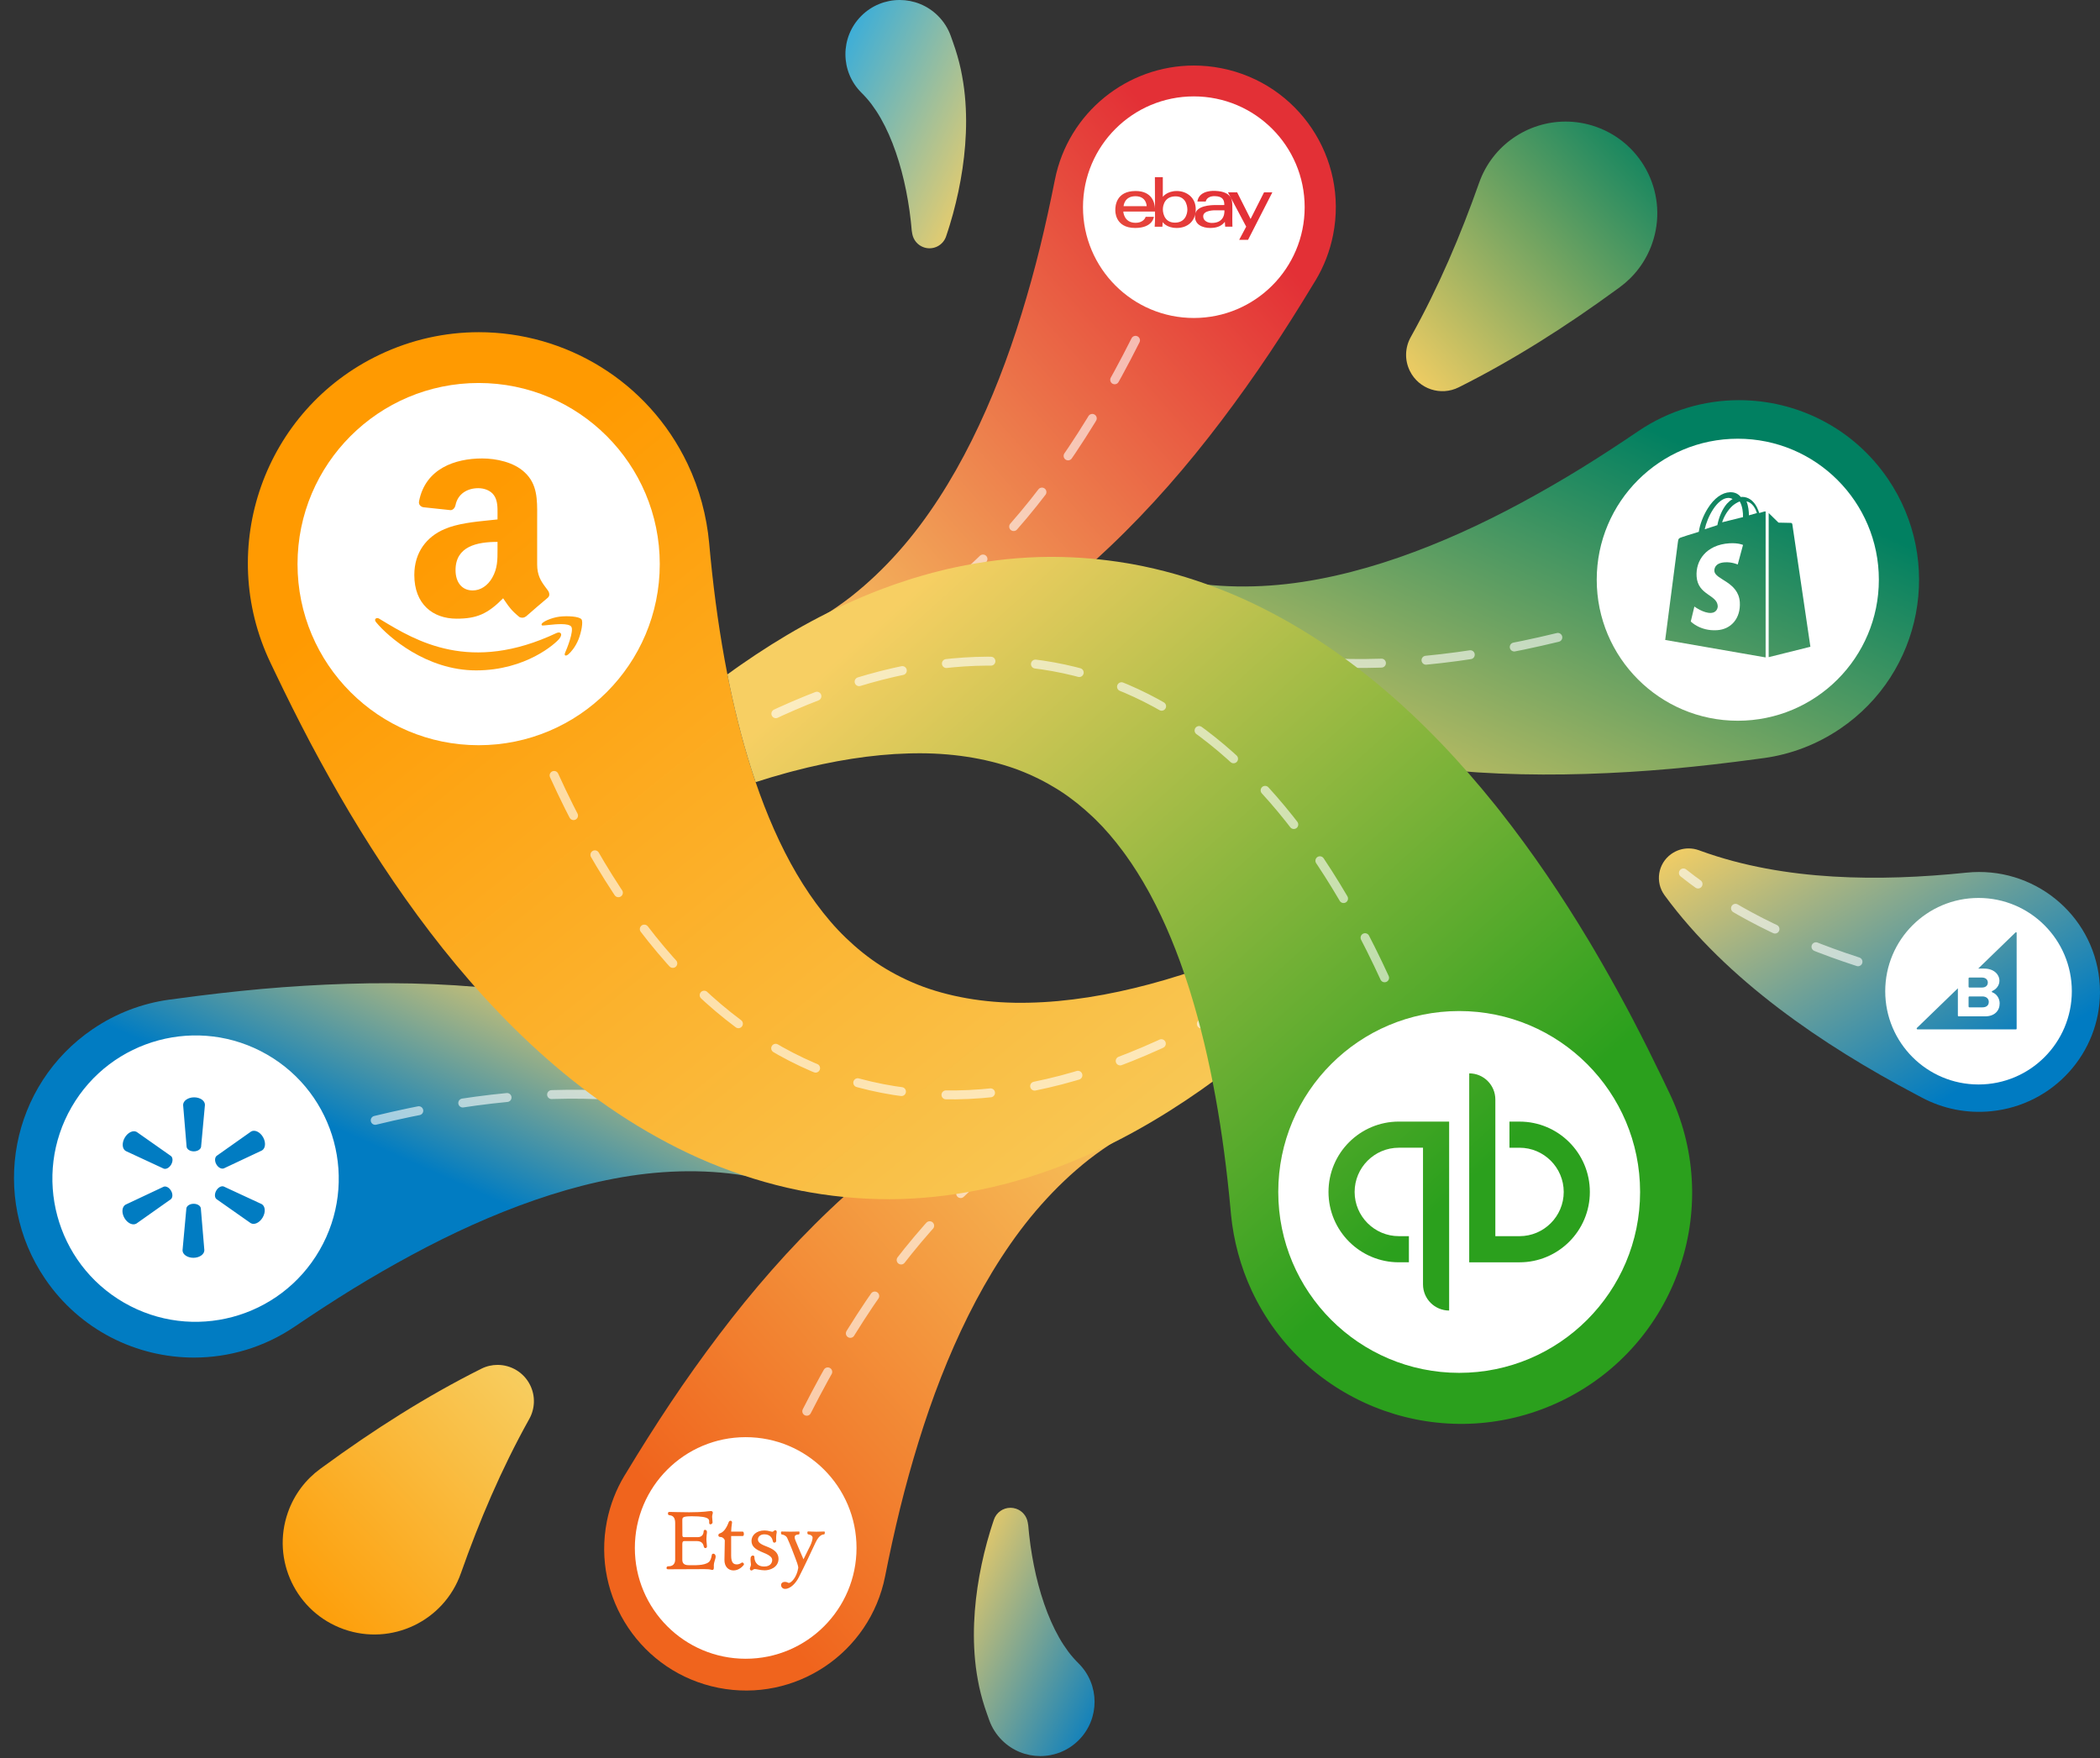
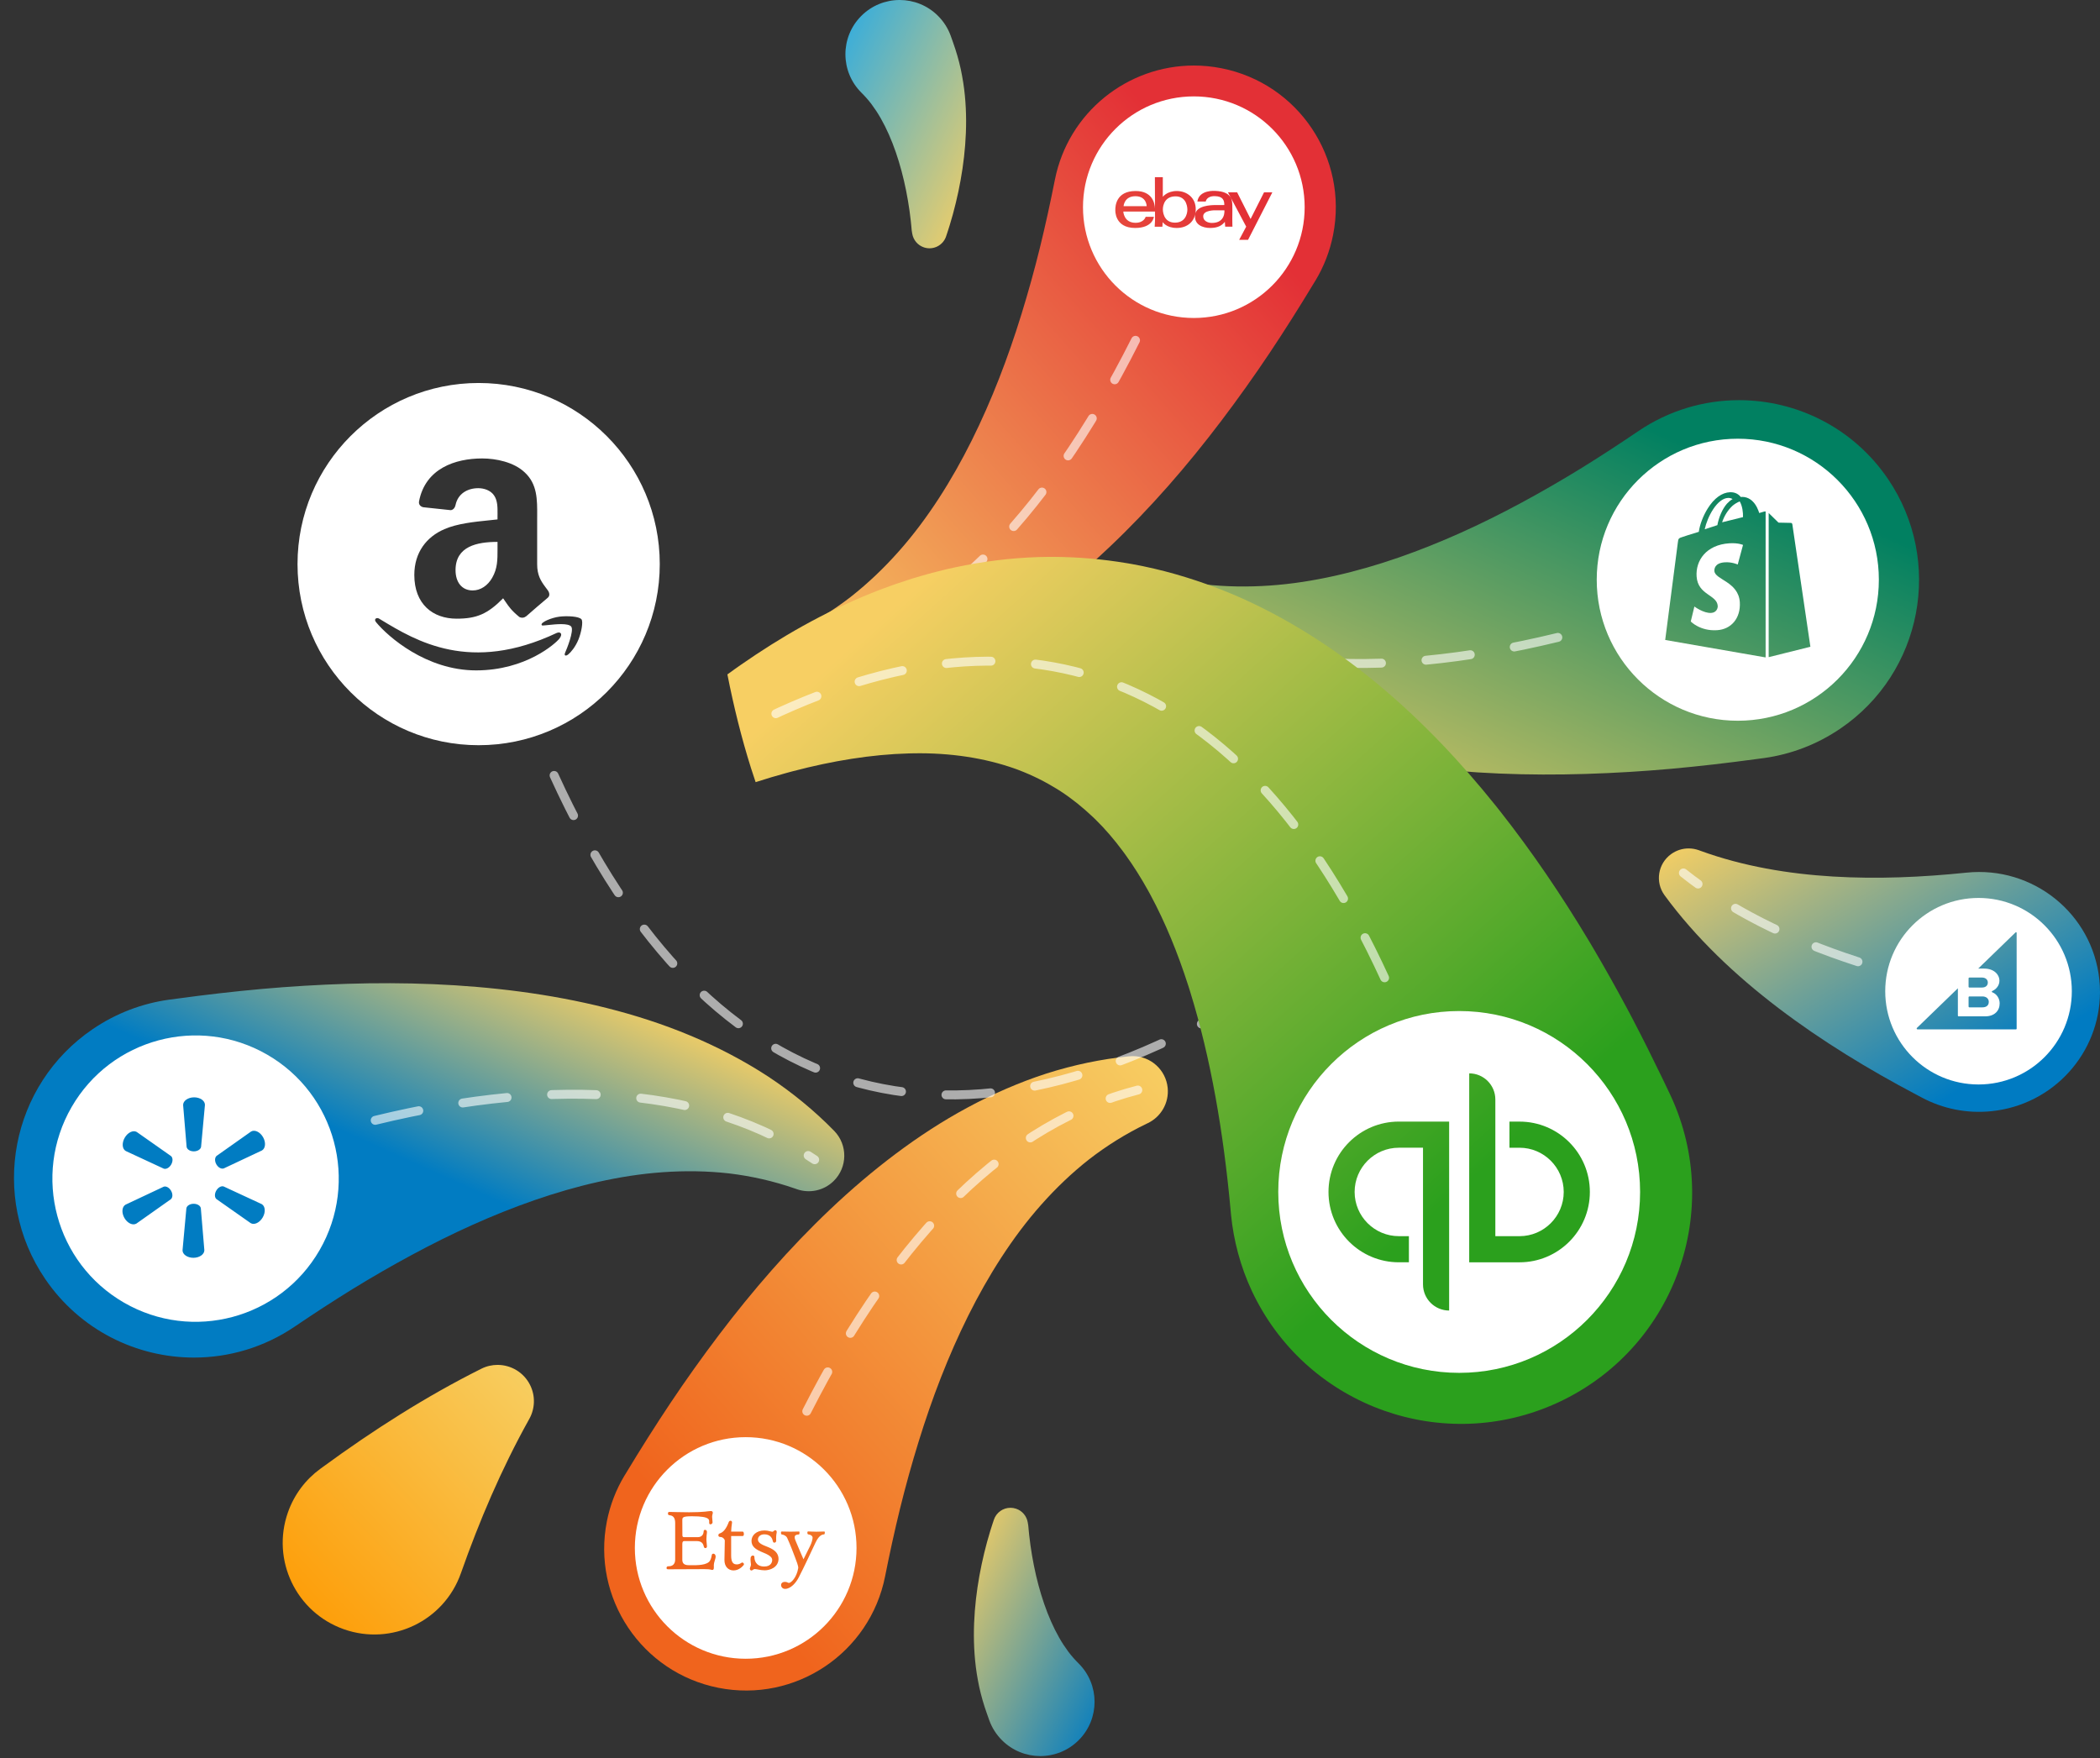
<svg xmlns="http://www.w3.org/2000/svg" width="621" height="520" viewBox="0 0 621 520" fill="none">
  <rect x="0" y="0" width="621" height="520" fill="#333333" stroke="none" />
  <path fill-rule="evenodd" clip-rule="evenodd" d="M333.9 312.384C325.698 313.197 317.455 314.926 309.414 317.491C301.397 320.097 293.59 323.51 286.123 327.538C278.644 331.56 271.539 336.219 264.788 341.284C258.034 346.351 251.634 351.831 245.555 357.589C233.403 369.116 222.502 381.713 212.575 394.82C207.609 401.378 202.849 408.065 198.303 414.855C193.772 421.646 189.425 428.533 185.224 435.493L184.603 436.501C182.198 440.521 180.432 445.014 179.469 449.872C174.967 472.583 189.733 494.644 212.452 499.145C235.17 503.646 257.237 488.883 261.739 466.171C263.074 459.434 264.54 452.737 266.164 446.097C267.799 439.468 269.618 432.921 271.615 426.45C275.608 413.504 280.42 400.953 286.326 389.084C289.282 383.154 292.519 377.403 296.093 371.904C299.666 366.405 303.572 361.148 307.9 356.281C312.22 351.405 316.942 346.88 322.114 342.817C327.303 338.804 332.946 335.27 339.039 332.337L339.472 332.131C343.293 330.282 345.745 326.192 345.301 321.722C344.767 316.346 340.235 312.331 334.942 312.332C334.598 312.332 334.25 312.349 333.9 312.384Z" fill="url(#paint0_linear_4273_7834)" />
  <path opacity="0.6" d="M238.572 417.357C265.6 364.142 298.648 332.095 336.47 322.36" stroke="white" stroke-width="2.64" stroke-linecap="round" stroke-linejoin="round" stroke-dasharray="13.2" />
  <path fill-rule="evenodd" clip-rule="evenodd" d="M311.947 53.161C310.612 59.898 309.147 66.596 307.522 73.235C305.887 79.865 304.068 86.412 302.071 92.883C298.079 105.829 293.266 118.379 287.36 130.248C284.405 136.179 281.167 141.929 277.593 147.429C274.021 152.928 270.114 158.185 265.787 163.052C261.466 167.927 256.744 172.453 251.573 176.516C246.384 180.529 240.74 184.063 234.648 186.996L234.215 187.201C230.393 189.051 227.942 193.141 228.386 197.611C228.954 203.337 234.059 207.518 239.786 206.95C247.989 206.135 256.231 204.407 264.273 201.842C272.29 199.237 280.097 195.824 287.564 191.795C295.043 187.773 302.147 183.113 308.898 178.049C315.652 172.982 322.053 167.502 328.131 161.744C340.283 150.217 351.185 137.62 361.111 124.512C366.077 117.955 370.838 111.268 375.384 104.478C379.914 97.687 384.262 90.8 388.463 83.84L389.084 82.832C391.488 78.812 393.255 74.319 394.217 69.461C398.72 46.749 383.953 24.689 361.235 20.188C358.482 19.643 355.741 19.38 353.037 19.38C333.428 19.381 315.904 33.201 311.947 53.161Z" fill="url(#paint1_linear_4273_7834)" />
  <path opacity="0.6" d="M335.787 100.644C308.635 154.656 275.353 187.157 237.217 196.973" stroke="white" stroke-width="2.64" stroke-linecap="round" stroke-linejoin="round" stroke-dasharray="13.2" />
  <path fill-rule="evenodd" clip-rule="evenodd" d="M87.209 392.285C92.84 388.461 98.534 384.752 104.297 381.195C110.06 377.653 115.887 374.297 121.789 371.115C133.593 364.748 145.677 359.225 158.063 354.927C164.256 352.783 170.522 350.958 176.861 349.54C183.198 348.124 189.613 347.107 196.069 346.661C202.529 346.206 209.051 346.28 215.603 347.018C222.128 347.802 228.678 349.264 235.158 351.516L235.71 351.71C239.354 352.968 243.556 352.169 246.501 349.292C250.654 345.234 250.73 338.579 246.671 334.426C240.856 328.479 234.25 323.056 227.071 318.316C219.878 313.623 212.143 309.601 204.116 306.246C196.086 302.877 187.772 300.212 179.353 298.091C170.93 295.969 162.398 294.396 153.85 293.258C136.745 290.995 119.586 290.421 102.661 290.948C94.194 291.211 85.753 291.723 77.376 292.47C69.007 293.228 60.68 294.194 52.39 295.325L49.882 295.655C42.076 296.752 34.394 299.607 27.434 304.335C3.14 320.837 -3.173 353.902 13.333 378.189C23.621 393.326 40.346 401.481 57.369 401.481C67.658 401.481 78.057 398.502 87.209 392.285Z" fill="url(#paint2_linear_4273_7834)" />
  <path opacity="0.6" d="M110.955 331.321C165.845 318 209.668 321.934 240.913 342.971" stroke="white" stroke-width="2.64" stroke-linecap="round" stroke-linejoin="round" stroke-dasharray="13.2" />
  <path fill-rule="evenodd" clip-rule="evenodd" d="M74.255 334.626L64.066 341.825C63.486 342.309 63.434 343.387 63.985 344.345C64.536 345.303 65.482 345.799 66.192 345.533L77.46 340.23C78.518 339.619 78.683 337.866 77.791 336.301C76.896 334.741 75.317 334.009 74.255 334.626ZM57.387 324.52C55.591 324.533 54.155 325.552 54.15 326.772L55.186 339.179C55.31 339.926 56.218 340.5 57.318 340.496C58.426 340.488 59.33 339.91 59.461 339.166L60.605 326.745C60.608 325.517 59.185 324.515 57.387 324.52ZM66.169 350.891C65.465 350.629 64.511 351.135 63.954 352.1C63.399 353.06 63.438 354.14 64.017 354.618L74.144 361.731C75.202 362.342 76.787 361.595 77.693 360.026C78.6 358.456 78.453 356.711 77.395 356.1L66.169 350.891ZM36.883 336.465C35.98 338.029 36.123 339.78 37.181 340.39L48.405 345.604C49.113 345.87 50.063 345.361 50.617 344.401C51.174 343.435 51.14 342.359 50.556 341.878L40.432 334.76C39.374 334.149 37.789 334.895 36.883 336.465ZM57.257 356.001C56.151 356.003 55.244 356.586 55.114 357.331L53.978 369.749C53.977 370.971 55.398 371.978 57.196 371.973C58.994 371.969 60.43 370.95 60.43 369.727L59.388 357.318C59.273 356.567 58.361 355.999 57.257 356.001ZM48.377 350.96L37.114 356.265C36.052 356.882 35.897 358.633 36.786 360.19C37.678 361.755 39.26 362.481 40.321 361.864L50.503 354.668C51.093 354.19 51.139 353.109 50.589 352.151C50.037 351.193 49.095 350.691 48.377 350.96ZM94.496 369.729C82.802 389.982 56.91 396.924 36.662 385.234C16.414 373.544 9.479 347.649 21.172 327.395C32.866 307.142 58.76 300.2 79.007 311.89C99.255 323.58 106.189 349.475 94.496 369.729Z" fill="white" />
  <path fill-rule="evenodd" clip-rule="evenodd" d="M492.238 264.765C496.829 271.038 502.082 276.976 507.764 282.538C513.45 288.102 519.565 293.295 525.945 298.151C532.328 303.007 538.977 307.53 545.795 311.775C552.614 316.02 559.602 319.989 566.702 323.734L568.428 324.649C574.503 327.864 581.576 329.377 588.94 328.617C607.309 326.72 620.975 311.345 620.996 293.426V293.37C620.995 292.148 620.931 290.914 620.801 289.672C618.756 270.191 601.175 256.043 581.534 258.071C568.393 259.428 555.174 260.01 541.984 259.218C535.39 258.818 528.805 258.068 522.257 256.846C515.71 255.621 509.199 253.925 502.781 251.588L502.34 251.426C501.381 251.085 500.369 250.91 499.351 250.91C497.559 250.91 495.75 251.452 494.189 252.576C490.256 255.408 489.383 260.865 492.238 264.765Z" fill="url(#paint3_linear_4273_7834)" />
  <path opacity="0.6" d="M549.436 284.426C528.479 277.63 511.226 268.845 497.805 258.157" stroke="white" stroke-width="2.64" stroke-linecap="round" stroke-linejoin="round" stroke-dasharray="13.2" />
-   <path fill-rule="evenodd" clip-rule="evenodd" d="M437.399 54.054C431.937 69.545 425.468 84.794 417.293 99.483L417.125 99.783C415.492 102.767 415.3 106.476 416.937 109.749C419.591 115.053 426.043 117.204 431.349 114.552C447.608 106.425 463.24 96.458 478.2 85.513L478.976 84.947C483.245 81.832 486.65 77.438 488.54 72.078C493.519 57.96 486.107 42.481 471.984 37.504C469.003 36.453 465.961 35.954 462.97 35.954C451.793 35.954 441.327 42.917 437.399 54.054Z" fill="url(#paint4_linear_4273_7834)" />
  <path fill-rule="evenodd" clip-rule="evenodd" d="M142.338 404.781C126.079 412.908 110.447 422.874 95.487 433.821L94.711 434.385C90.441 437.501 87.037 441.894 85.147 447.254C80.168 461.372 87.58 476.852 101.702 481.829C115.824 486.806 131.308 479.396 136.287 465.278C141.749 449.787 148.218 434.539 156.394 419.85L156.561 419.55C158.194 416.566 158.387 412.857 156.75 409.584C154.868 405.82 151.074 403.645 147.134 403.645C145.519 403.645 143.88 404.01 142.338 404.781Z" fill="url(#paint5_linear_4273_7834)" />
  <path fill-rule="evenodd" clip-rule="evenodd" d="M484.42 127.537C478.789 131.362 473.095 135.071 467.332 138.627C461.569 142.17 455.742 145.526 449.84 148.708C438.036 155.075 425.952 160.598 413.566 164.896C407.373 167.04 401.107 168.865 394.768 170.282C388.431 171.699 382.016 172.716 375.56 173.162C369.1 173.617 362.578 173.543 356.026 172.805C349.501 172.021 342.951 170.558 336.471 168.307L335.919 168.113C332.275 166.854 328.072 167.654 325.128 170.531C320.975 174.589 320.899 181.244 324.958 185.396C330.773 191.344 337.379 196.767 344.558 201.507C351.751 206.2 359.486 210.221 367.513 213.576C375.543 216.946 383.857 219.611 392.276 221.732C400.699 223.854 409.231 225.427 417.779 226.565C434.883 228.827 452.043 229.402 468.968 228.875C477.435 228.612 485.876 228.1 494.253 227.353C502.622 226.594 510.949 225.629 519.239 224.498L521.747 224.168C529.553 223.071 537.235 220.216 544.195 215.488C568.489 198.986 574.802 165.921 558.296 141.634C548.008 126.496 531.283 118.342 514.26 118.342C503.971 118.342 493.572 121.321 484.42 127.537Z" fill="url(#paint6_linear_4273_7834)" />
  <path opacity="0.6" d="M460.673 188.501C405.783 201.823 361.96 197.889 330.715 176.852" stroke="white" stroke-width="2.64" stroke-linecap="round" stroke-linejoin="round" stroke-dasharray="13.2" />
-   <path fill-rule="evenodd" clip-rule="evenodd" d="M112.185 104.93C78.135 121.193 63.72 161.972 79.988 196.012L81.337 198.835C84.678 205.824 88.15 212.784 91.8 219.708C95.483 226.636 99.335 233.526 103.401 240.363C111.564 254.035 120.616 267.519 130.957 280.524C141.316 293.508 153.021 306.057 166.622 317.307C173.424 322.92 180.704 328.188 188.458 332.907C196.213 337.618 204.418 341.809 213.038 345.143C221.641 348.484 230.568 351.058 239.583 352.632C248.6 354.201 257.653 354.838 266.466 354.595C275.281 354.315 283.839 353.181 292 351.386L293.53 351.053L295.041 350.677L298.05 349.92C300.042 349.39 301.997 348.795 303.952 348.226C305.878 347.589 307.806 346.977 309.698 346.31C311.573 345.609 313.462 344.954 315.293 344.206C330.023 338.347 343.147 330.747 355.139 322.352C367.135 313.946 377.972 304.645 388.127 294.965C391.206 292.018 392.297 287.34 390.486 283.211C388.168 277.928 382.006 275.524 376.722 277.841L376.561 277.911C364.448 283.223 352.208 287.793 340.004 291.048C327.821 294.31 315.686 296.305 304.243 296.535C292.798 296.817 282.156 295.134 273.08 291.842C268.542 290.159 264.386 288.07 260.579 285.662C256.772 283.242 253.33 280.429 250.139 277.362C246.945 274.305 244.04 270.859 241.326 267.173C238.617 263.478 236.114 259.5 233.797 255.262C229.169 246.776 225.288 237.264 222.068 227.102C215.642 206.721 211.79 183.998 209.7 160.512C208.976 152.697 206.875 144.612 203.293 137.117C191.566 112.578 167.096 98.24 141.593 98.24C131.719 98.24 121.688 100.39 112.185 104.93Z" fill="url(#paint7_linear_4273_7834)" />
  <path opacity="0.6" d="M163.855 229.324C209.752 330.016 285.388 352.158 382.34 286.439" stroke="white" stroke-width="2.64" stroke-linecap="round" stroke-linejoin="round" stroke-dasharray="13.2" />
  <path fill-rule="evenodd" clip-rule="evenodd" d="M310.878 164.687L311.729 164.69C318.825 164.735 326.043 165.347 333.244 166.553L334.108 166.701L334.953 166.851C343.4 168.385 351.762 170.792 359.846 173.878L360.653 174.189L361.486 174.515C369.515 177.681 377.181 181.586 384.456 185.956L385.234 186.425L386.093 186.952C393.24 191.359 399.98 196.23 406.312 201.404L407.07 202.026L407.824 202.653C420.848 213.527 432.126 225.592 442.146 238.074L442.734 238.808L443.548 239.836C453.273 252.171 461.853 264.928 469.626 277.861L470.29 278.97L471.225 280.548C474.638 286.34 477.9 292.169 481.038 298.026L481.891 299.625L482.882 301.514C485.843 307.184 488.687 312.878 491.44 318.592L492.354 320.497L493.703 323.32L494.182 324.343C509.526 357.835 495.502 397.5 462.512 413.913L461.507 414.403L460.483 414.882C426.982 430.221 387.306 416.202 370.888 383.221L370.398 382.215L370.156 381.704C366.801 374.525 364.794 366.825 364.043 359.354L363.991 358.821L363.895 357.754C361.816 335.002 358.069 312.99 351.914 293.159L351.624 292.231L351.354 291.385C348.278 281.822 344.611 272.848 340.278 264.78L339.894 264.071L339.484 263.326C337.42 259.613 335.21 256.104 332.841 252.815L332.365 252.16L331.956 251.609C329.505 248.323 326.894 245.237 324.056 242.457L323.553 241.97L323.116 241.553C320.202 238.794 317.076 236.248 313.655 234.02L313.113 233.671L312.614 233.358C309.109 231.185 305.314 229.281 301.201 227.712L300.611 227.49L300.132 227.318C291.321 224.197 281.066 222.579 270.049 222.785L269.448 222.798L268.732 222.814C257.744 223.105 246.133 225.005 234.465 228.078L233.687 228.284L232.67 228.559C229.598 229.396 226.524 230.316 223.45 231.309C222.975 229.92 222.514 228.517 222.065 227.102C219.284 218.28 216.984 209.019 215.102 199.447C215.861 198.893 216.626 198.343 217.395 197.797L218.553 196.98L219.22 196.515C230.813 188.457 243.463 181.152 257.596 175.447L258.398 175.126L259.318 174.76C259.934 174.519 260.556 174.287 261.179 174.057L263.055 173.37L263.994 173.023L265.133 172.628C266.275 172.239 267.428 171.864 268.584 171.486L269.739 171.106L272.795 170.211C273.424 170.028 274.054 169.847 274.688 169.672L275.641 169.413L278.65 168.655L280.162 168.28L282.482 167.775C290.405 166.079 298.695 165.009 307.226 164.738C308.135 164.713 309.048 164.697 309.963 164.69L310.878 164.687Z" fill="url(#paint8_linear_4273_7834)" />
  <path opacity="0.6" d="M409.447 289.17C368.018 199 302.551 172.393 219.175 216.123" stroke="white" stroke-width="2.64" stroke-linecap="round" stroke-linejoin="round" stroke-dasharray="13.2" />
  <path fill-rule="evenodd" clip-rule="evenodd" d="M265.987 0C261.885 0.015 257.788 1.594 254.668 4.731C248.421 11.013 248.451 21.169 254.735 27.414C255.754 28.428 256.777 29.561 257.741 30.84C258.69 32.132 259.628 33.52 260.477 35.033C262.193 38.048 263.676 41.445 264.915 45.047C266.157 48.653 267.165 52.464 267.948 56.377C268.34 58.333 268.677 60.316 268.958 62.312C269.097 63.308 269.225 64.311 269.332 65.308L269.483 66.799L269.548 67.536C269.571 67.766 269.585 68.04 269.613 68.206L269.766 69.122C270.079 70.948 271.363 72.545 273.244 73.167C275.957 74.063 278.884 72.592 279.781 69.88L280.345 68.174L280.859 66.545C281.193 65.46 281.503 64.376 281.803 63.285C282.397 61.103 282.93 58.901 283.402 56.669C284.347 52.206 285.043 47.629 285.413 42.901C285.779 38.175 285.816 33.292 285.322 28.223C285.085 25.691 284.667 23.109 284.121 20.49C283.553 17.868 282.784 15.21 281.827 12.53L281.135 10.577C280.354 8.417 279.095 6.392 277.358 4.665C274.243 1.569 270.177 0.015 266.106 0H265.987Z" fill="url(#paint9_linear_4273_7834)" />
  <path fill-rule="evenodd" clip-rule="evenodd" d="M293.902 449.453L293.338 451.159L292.823 452.788C292.489 453.872 292.179 454.957 291.88 456.048C291.286 458.229 290.752 460.432 290.281 462.664C289.336 467.127 288.64 471.703 288.27 476.431C287.904 481.158 287.866 486.041 288.361 491.109C288.598 493.643 289.016 496.224 289.562 498.844C290.13 501.464 290.899 504.123 291.855 506.803L292.548 508.756C293.329 510.916 294.588 512.941 296.325 514.668C299.44 517.764 303.505 519.318 307.576 519.333H307.697C311.798 519.317 315.895 517.739 319.014 514.602C325.262 508.32 325.232 498.164 318.949 491.919C317.929 490.905 316.905 489.772 315.942 488.493C314.993 487.2 314.055 485.813 313.206 484.299C311.49 481.285 310.007 477.887 308.767 474.285C307.526 470.68 306.517 466.869 305.735 462.956C305.343 461 305.005 459.017 304.725 457.021C304.586 456.024 304.458 455.022 304.351 454.024L304.2 452.533L304.134 451.797C304.112 451.566 304.097 451.293 304.07 451.127L303.916 450.211C303.604 448.386 302.32 446.788 300.438 446.167C299.899 445.988 299.352 445.903 298.813 445.903C296.642 445.903 294.621 447.28 293.902 449.453Z" fill="url(#paint10_linear_4273_7834)" />
  <path fill-rule="evenodd" clip-rule="evenodd" d="M168.035 193.537C168.782 192.934 170.134 191.375 171.041 189.167C171.942 186.948 172.491 183.852 171.959 183.163H171.96C171.26 182.259 167.706 182.09 165.468 182.363C163.228 182.628 159.865 183.987 160.157 184.804C160.271 185.035 160.474 185.013 161.235 184.929C161.478 184.902 161.779 184.869 162.153 184.835C162.26 184.825 162.38 184.812 162.511 184.799C164.278 184.616 168.082 184.221 168.921 185.31C169.825 186.487 167.542 192.096 167.124 193.002C166.722 193.906 167.279 194.14 168.035 193.537ZM140.785 198.257C155.546 198.257 164.326 190.26 165.425 188.865C166.516 187.482 165.745 186.719 164.643 187.176C139.057 199.267 123.005 189.549 112.633 183.271C112.444 183.156 112.256 183.042 112.07 182.93C111.43 182.536 110.341 183.022 111.286 184.1C114.734 188.251 126.035 198.257 140.785 198.257ZM141.428 144.373C143.143 144.373 145.093 145.003 146.114 146.531C147.158 148.058 147.142 150.093 147.128 151.919C147.126 152.128 147.124 152.334 147.124 152.537V153.61C146.343 153.699 145.522 153.782 144.676 153.868C140.287 154.313 135.222 154.828 131.421 156.49C126.195 158.729 122.518 163.313 122.518 170.042C122.518 178.66 127.992 182.964 135.016 182.964C140.958 182.964 144.2 181.576 148.781 176.934C149.022 177.279 149.238 177.596 149.44 177.894C150.521 179.482 151.239 180.538 153.573 182.462C154.195 182.789 154.994 182.754 155.545 182.265L155.569 182.288C157.237 180.818 160.267 178.194 161.97 176.783C162.652 176.224 162.534 175.325 161.994 174.579C161.849 174.38 161.704 174.185 161.559 173.991L161.519 173.937L161.205 173.515C159.956 171.828 158.846 170.107 158.846 166.893V153.59C158.847 153.277 158.849 152.966 158.851 152.656C158.879 147.699 158.906 143.171 155.17 139.708C151.964 136.652 146.654 135.58 142.591 135.58C134.651 135.58 125.784 138.519 123.916 148.268C123.728 149.306 124.48 149.854 125.161 150.006L133.265 150.869C134.017 150.834 134.569 150.099 134.71 149.353C135.403 145.994 138.245 144.373 141.428 144.373ZM87.981 166.823C87.981 137.242 111.961 113.263 141.541 113.263C171.122 113.263 195.102 137.242 195.102 166.823C195.102 196.404 171.122 220.383 141.541 220.383C111.961 220.383 87.981 196.404 87.981 166.823ZM134.71 168.608C134.71 161.54 141.088 160.257 147.125 160.257V162.053C147.125 162.201 147.125 162.348 147.125 162.494C147.128 165.531 147.131 168.11 145.562 170.847C144.235 173.18 142.132 174.614 139.784 174.614C136.577 174.614 134.71 172.188 134.71 168.608Z" fill="white" />
  <path fill-rule="evenodd" clip-rule="evenodd" d="M557.489 293.135C557.489 277.903 569.841 265.554 585.078 265.554C600.315 265.554 612.667 277.903 612.667 293.135C612.667 308.368 600.315 320.716 585.078 320.716C569.841 320.716 557.489 308.368 557.489 293.135ZM596.014 275.757L584.982 286.446H586.785C589.596 286.446 591.258 288.165 591.258 290.038C591.258 291.516 590.233 292.598 589.137 293.08C588.96 293.148 588.96 293.389 589.154 293.458C590.427 293.939 591.329 295.228 591.329 296.74C591.329 298.871 589.861 300.572 587.015 300.572H579.201C579.077 300.572 578.971 300.469 578.971 300.366V292.272L566.86 303.992C566.701 304.147 566.807 304.422 567.037 304.422H596.155C596.261 304.422 596.35 304.336 596.35 304.233V275.912C596.403 275.723 596.155 275.619 596.014 275.757ZM586.096 292.048H582.366C582.242 292.048 582.154 291.963 582.136 291.842V289.299C582.136 289.196 582.242 289.093 582.366 289.093H586.096C587.157 289.093 587.829 289.711 587.829 290.571C587.829 291.481 587.157 292.048 586.096 292.048ZM586.22 297.909H582.366C582.242 297.909 582.154 297.823 582.136 297.685V294.884C582.136 294.781 582.242 294.678 582.366 294.678H586.22C587.44 294.678 588.112 295.399 588.112 296.293C588.112 297.324 587.404 297.909 586.22 297.909Z" fill="white" />
  <path fill-rule="evenodd" clip-rule="evenodd" d="M359.417 62.196C359.417 62.196 355.662 62.077 355.809 64.068C355.946 65.933 358.292 65.93 358.292 65.93C362.5 65.986 362.07 62.194 362.07 62.194L359.417 62.196Z" fill="white" />
  <path fill-rule="evenodd" clip-rule="evenodd" d="M347.492 58.065C343.737 58.162 343.872 61.953 343.872 61.953C343.872 61.953 343.812 65.892 347.499 65.845C351.185 65.799 351.125 62.034 351.125 62.034C351.125 62.034 351.247 57.967 347.492 58.065Z" fill="white" />
  <path fill-rule="evenodd" clip-rule="evenodd" d="M335.762 58.028C332.422 58.029 332.256 60.975 332.256 60.975H339.089C339.089 60.975 339.089 58.027 335.762 58.028Z" fill="white" />
  <path fill-rule="evenodd" clip-rule="evenodd" d="M369.064 70.931H366.439L368.518 67.026L363.128 56.88H365.843L369.814 64.762L373.794 56.88H376.249L369.064 70.931ZM362.304 67.038L362.206 65.602C361.288 66.759 360.053 67.404 357.888 67.416C355.723 67.428 352.956 66.466 353.432 63.38C353.831 60.784 358.112 60.649 359.335 60.643C360.014 60.64 362.047 60.634 362.047 60.634C362.059 59.209 361.627 58.05 359.254 58.006C356.747 57.959 356.555 59.599 356.555 59.599H354.084C354.586 56.019 359.418 56.458 359.418 56.458C364.457 56.664 364.346 59.465 364.408 60.625C364.46 61.626 364.413 63.045 364.408 64.634C364.401 66.223 364.457 67.026 364.457 67.026L362.304 67.038ZM347.985 67.416C344.887 67.416 343.826 65.679 343.826 65.679L343.729 67.059H341.456C341.544 66.113 341.558 64.682 341.558 64.682L341.551 62.354C341.544 62.49 341.535 62.57 341.535 62.57H332.178C332.178 62.57 332.31 65.827 335.687 65.889C338.314 65.939 338.787 64.12 338.787 64.12L341.216 64.115C341.216 64.115 340.956 67.416 335.677 67.416C329.533 67.416 329.817 62.156 329.817 62.156C329.788 60.988 330.013 56.489 335.819 56.49C340.703 56.49 341.464 59.999 341.549 61.685L341.519 52.399H343.859V58.211C343.859 58.211 345.115 56.474 348.034 56.49C350.953 56.506 353.66 58.471 353.596 61.993C353.53 65.517 351.084 67.416 347.985 67.416ZM353.032 28.506C334.93 28.506 320.256 43.176 320.256 61.273C320.256 79.369 334.93 94.039 353.032 94.039C371.134 94.039 385.808 79.369 385.808 61.273C385.808 43.176 371.134 28.506 353.032 28.506Z" fill="white" />
  <path fill-rule="evenodd" clip-rule="evenodd" d="M243.636 453.777C243.392 453.812 242.314 453.765 241.188 456.148C240.063 458.53 237.835 463.329 236.223 466.452C235.388 468.094 233.81 469.887 232.163 469.887C231.304 469.898 230.968 469.158 230.968 468.788C230.968 468.418 231.177 467.816 232.151 467.816C232.8 467.816 232.975 468.128 233.288 468.128C233.938 468.128 235.585 466.556 236.049 463.734C236.119 463.087 235.45 461.5 235.191 460.785C234.804 459.722 233.628 456.638 232.778 454.807C232.487 454.181 231.722 453.858 231.235 453.801C231.003 453.754 230.956 453.673 230.956 453.28C230.956 453.037 230.968 452.921 231.246 452.921C231.525 452.921 232.998 452.968 233.775 452.968C234.552 452.968 235.98 452.921 236.269 452.921C236.478 452.921 236.42 453.176 236.42 453.349C236.42 453.523 236.443 453.812 236.072 453.812C235.701 453.812 235.005 453.939 235.005 454.552C235.005 455.165 235.169 455.336 235.411 455.997C235.678 456.726 237.604 461.132 237.604 461.132C237.604 461.132 239.111 458.044 239.564 457.178C240.017 456.31 240.295 455.223 240.295 454.737C240.295 454.251 239.796 453.928 239.378 453.847C238.961 453.765 238.752 453.789 238.752 453.292C238.752 453.037 238.798 452.898 239.007 452.898C239.216 452.898 240.469 452.979 241.397 452.979C242.325 452.979 243.404 452.921 243.705 452.921C243.983 452.921 243.903 453.153 243.903 453.349C243.903 453.546 243.879 453.742 243.636 453.777ZM226.154 464.394C224.913 464.394 223.752 464.023 223.242 464.023C222.732 464.023 222.534 464.451 222.21 464.451C221.885 464.451 221.653 464.082 221.78 463.7C221.908 463.318 222.071 463.029 222.071 462.648C222.071 462.266 221.85 461.375 221.978 460.635C222.106 459.895 223.103 459.791 223.091 460.508C223.08 461.225 223.405 463.272 226.003 463.272C228.103 463.272 228.346 461.815 228.346 461.398C228.346 460.889 228.242 460.161 225.725 459.166C223.207 458.172 222.233 457.247 222.233 455.662C222.233 454.078 223.648 452.609 226.084 452.609C227.175 452.609 228.022 452.991 228.381 452.991C228.741 452.991 228.88 452.54 229.274 452.54C229.669 452.54 229.762 452.991 229.657 453.373C229.552 453.754 229.483 454.656 229.529 455.662C229.541 456.009 229.263 456.218 228.984 456.218C228.706 456.218 228.601 456.102 228.485 455.57C228.369 455.038 227.894 453.754 226.015 453.754C224.657 453.754 224.135 454.656 224.135 455.246C224.135 455.836 224.453 456.4 225.898 457.027C227.418 457.686 230.225 458.392 230.225 461.074C230.133 463.596 227.627 464.394 226.154 464.394ZM219.913 462.832C219.6 463.237 218.498 464.428 216.92 464.428C215.342 464.428 214.206 463.26 214.229 461.306C214.252 459.351 214.333 456.09 214.333 455.639C214.333 455.188 213.742 454.552 213.08 454.552C212.535 454.541 212.431 454.256 212.431 454.04C212.431 453.693 212.617 453.546 213.034 453.408C213.823 453.107 214.728 452.228 215.493 450.146C215.737 449.487 216.572 449.66 216.468 450.331C216.363 451.002 216.212 452.239 216.212 452.945H219.577C219.913 452.945 219.971 453.349 219.971 453.673C219.971 453.997 219.878 454.263 219.588 454.263H216.212V460.068C216.212 462.162 216.932 462.647 217.895 462.647C218.451 462.647 218.904 462.428 219.321 462.139C219.6 461.93 220.226 462.428 219.913 462.832ZM210.656 464.291C210.175 464.291 210.377 464.046 208.266 464.046C206.155 464.046 198.87 464.093 197.652 464.093C197.199 464.093 197.106 463.966 197.106 463.688C197.106 463.411 197.269 463.202 197.652 463.202C198.034 463.202 199.658 463.225 199.658 461.167V450.47C199.658 449.36 199.415 448.25 198.046 448.111C197.512 448.065 197.548 447.833 197.536 447.567C197.525 447.325 197.617 447.128 197.942 447.128C198.266 447.128 201.561 447.232 203.777 447.232C208.37 447.232 209.472 446.862 210.261 446.862C210.702 446.873 210.795 447.209 210.795 447.405C210.795 447.602 210.586 448.018 210.586 448.562C210.586 449.106 210.714 449.683 210.714 450.158C210.714 450.632 210.308 450.794 210.088 450.794C209.867 450.794 209.729 450.713 209.716 450.308C209.693 449.533 210.261 448.412 204.682 448.412C201.84 448.412 201.77 448.735 201.77 449.637C201.77 450.539 201.793 453.523 201.793 453.986C201.793 454.448 201.932 454.587 202.304 454.587H206.375C207.164 454.587 207.964 454.159 208.058 453.049C208.092 452.459 208.254 452.436 208.544 452.436C208.835 452.436 209.101 452.667 209.055 453.222C209.009 453.777 208.893 454.367 208.893 455.165C208.893 455.963 209.055 456.75 209.055 457.328C209.055 457.906 208.289 458.045 208.138 457.42C207.987 456.796 207.767 455.743 205.981 455.743H202.361C201.967 455.743 201.77 455.963 201.77 456.611V461.225C201.77 462.023 202.014 462.879 203.638 462.879C205.261 462.879 208.208 463.052 209.554 461.999C210.133 461.526 210.308 460.866 210.505 459.791C210.598 459.294 211.677 459.305 211.63 460.45C211.595 460.982 211.084 462.124 211.084 462.858C211.084 463.471 211.225 464.291 210.656 464.291ZM220.51 425.018C202.409 425.018 187.734 439.688 187.734 457.784C187.734 475.88 202.409 490.55 220.51 490.55C238.612 490.55 253.286 475.88 253.286 457.784C253.286 439.688 238.612 425.018 220.51 425.018Z" fill="white" />
  <path fill-rule="evenodd" clip-rule="evenodd" d="M510.013 166.299C512.108 166.138 513.875 166.943 513.875 166.943L515.436 161.152C515.436 161.152 514.081 160.508 511.41 160.669C504.506 161.111 501.383 165.817 501.712 170.482C502.082 176.032 507.752 175.831 507.958 179.209C507.999 180.014 507.465 181.18 506.027 181.261C503.808 181.421 501.055 179.37 501.055 179.37L499.986 183.794C499.986 183.794 502.739 186.69 507.752 186.368C511.903 186.127 514.779 182.869 514.491 178.083C514.081 172.01 507.136 171.447 506.972 168.873C506.931 168.391 506.972 166.501 510.013 166.299Z" fill="white" />
  <path fill-rule="evenodd" clip-rule="evenodd" d="M509.256 154.463C511.346 153.951 513.485 153.4 515.429 152.928C515.477 151.629 515.283 149.7 514.457 148.283C513.631 148.598 512.901 149.11 512.367 149.542C511.006 150.763 509.839 152.613 509.256 154.463Z" fill="white" />
  <path fill-rule="evenodd" clip-rule="evenodd" d="M510.67 148.969C511.205 148.397 511.776 147.901 512.346 147.596C511.99 147.367 511.561 147.253 511.062 147.253C507.78 147.329 504.891 152.861 504.106 156.523C505.284 156.141 506.568 155.722 507.852 155.302C508.28 152.975 509.314 150.534 510.67 148.969Z" fill="white" />
-   <path fill-rule="evenodd" clip-rule="evenodd" d="M516.467 148.283C517.021 149.644 517.18 151.269 517.18 152.403C518.052 152.138 518.843 151.912 519.557 151.723C519.16 150.551 518.289 148.623 516.467 148.283Z" fill="white" />
  <path fill-rule="evenodd" clip-rule="evenodd" d="M523.025 194.345V151.719C523.811 152.508 525.932 154.558 525.932 154.558C525.932 154.558 529.389 154.637 529.585 154.637C529.782 154.637 529.978 154.795 530.017 155.032C530.057 155.268 535.36 191.27 535.36 191.27L523.025 194.345ZM522.119 194.424L492.423 189.259C492.423 189.259 496.037 161.498 496.154 160.513C496.311 159.211 496.351 159.172 497.726 158.738C497.765 158.699 499.651 158.107 502.361 157.279C502.636 155.19 503.657 152.508 504.993 150.379C506.878 147.343 509.235 145.647 511.592 145.568C512.81 145.529 513.831 145.923 514.617 146.79C514.656 146.869 514.734 146.909 514.774 146.987C514.931 146.948 515.049 146.948 515.166 146.948C516.973 146.948 518.505 148.013 519.527 149.984C519.841 150.615 520.077 151.207 520.234 151.719C521.138 151.443 521.687 151.286 521.687 151.286C521.766 151.286 521.884 151.246 522.119 151.246V194.424ZM513.89 129.743C490.852 129.743 472.176 148.414 472.176 171.446C472.176 194.477 490.852 213.148 513.89 213.148C536.929 213.148 555.605 194.477 555.605 171.446C555.605 148.414 536.929 129.743 513.89 129.743Z" fill="white" />
  <path fill-rule="evenodd" clip-rule="evenodd" d="M449.338 373.307H434.467V317.429C438.736 317.429 442.195 320.889 442.195 325.157V365.579H449.338C456.549 365.579 462.416 359.712 462.416 352.501C462.416 345.291 456.549 339.423 449.338 339.423H446.366V331.696H449.338C460.829 331.696 470.144 341.01 470.144 352.501C470.144 363.992 460.829 373.307 449.338 373.307ZM428.531 387.569C424.263 387.569 420.803 384.11 420.803 379.841V339.42H413.661C406.45 339.42 400.583 345.286 400.583 352.497C400.583 359.709 406.45 365.575 413.661 365.575H416.633V373.303H413.661C402.17 373.303 392.855 363.988 392.855 352.497C392.855 341.008 402.17 331.691 413.661 331.691H428.531V387.569ZM431.5 299C401.952 299 378 322.951 378 352.5C378 382.046 401.952 406 431.5 406C461.047 406 485 382.046 485 352.5C485 322.951 461.047 299 431.5 299Z" fill="white" />
  <defs>
    <linearGradient id="paint0_linear_4273_7834" x1="262.007" y1="593.763" x2="448.323" y2="428.231" gradientUnits="userSpaceOnUse">
      <stop stop-color="#F0641D" />
      <stop offset="0.2" stop-color="#F0641D" />
      <stop offset="1" stop-color="#F7CF63" />
    </linearGradient>
    <linearGradient id="paint1_linear_4273_7834" x1="311.68" y1="-74.43" x2="125.363" y2="91.102" gradientUnits="userSpaceOnUse">
      <stop stop-color="#E33036" />
      <stop offset="0.2" stop-color="#E33036" />
      <stop offset="1" stop-color="#F7CF63" />
    </linearGradient>
    <linearGradient id="paint2_linear_4273_7834" x1="126.901" y1="235.409" x2="43.925" y2="419.423" gradientUnits="userSpaceOnUse">
      <stop offset="0.141" stop-color="#F7CF63" />
      <stop offset="0.5" stop-color="#017CC2" />
      <stop offset="1" stop-color="#017CC2" />
    </linearGradient>
    <linearGradient id="paint3_linear_4273_7834" x1="425.34" y1="289.86" x2="493.925" y2="404.7" gradientUnits="userSpaceOnUse">
      <stop stop-color="#F7CF63" />
      <stop offset="0.8" stop-color="#007BC2" />
      <stop offset="1" stop-color="#007BC2" />
    </linearGradient>
    <linearGradient id="paint4_linear_4273_7834" x1="452.945" y1="-3.912" x2="373.411" y2="70.192" gradientUnits="userSpaceOnUse">
      <stop stop-color="#007F60" />
      <stop offset="1" stop-color="#F7CF63" />
    </linearGradient>
    <linearGradient id="paint5_linear_4273_7834" x1="120.741" y1="523.245" x2="200.276" y2="449.142" gradientUnits="userSpaceOnUse">
      <stop stop-color="#FE9900" />
      <stop offset="1" stop-color="#F7CF63" />
    </linearGradient>
    <linearGradient id="paint6_linear_4273_7834" x1="444.728" y1="284.414" x2="527.704" y2="100.4" gradientUnits="userSpaceOnUse">
      <stop stop-color="#F7CF63" />
      <stop offset="0.8" stop-color="#018061" />
      <stop offset="1" stop-color="#018061" />
    </linearGradient>
    <linearGradient id="paint7_linear_4273_7834" x1="-85.737" y1="226.443" x2="164.827" y2="537.264" gradientUnits="userSpaceOnUse">
      <stop stop-color="#FF9A01" />
      <stop offset="0.2" stop-color="#FF9A01" />
      <stop offset="1" stop-color="#F7CF63" />
    </linearGradient>
    <linearGradient id="paint8_linear_4273_7834" x1="72.455" y1="292.89" x2="327.406" y2="576.564" gradientUnits="userSpaceOnUse">
      <stop stop-color="#F7CF63" />
      <stop offset="0.115" stop-color="#F7CF63" />
      <stop offset="0.745" stop-color="#2BA01D" />
    </linearGradient>
    <linearGradient id="paint9_linear_4273_7834" x1="232.158" y1="36.715" x2="289.896" y2="64.777" gradientUnits="userSpaceOnUse">
      <stop stop-color="#2DABE2" />
      <stop offset="1" stop-color="#F7CF63" />
    </linearGradient>
    <linearGradient id="paint10_linear_4273_7834" x1="270.148" y1="482.618" x2="327.886" y2="510.68" gradientUnits="userSpaceOnUse">
      <stop stop-color="#F7CF63" />
      <stop offset="1" stop-color="#007BC2" />
    </linearGradient>
  </defs>
</svg>